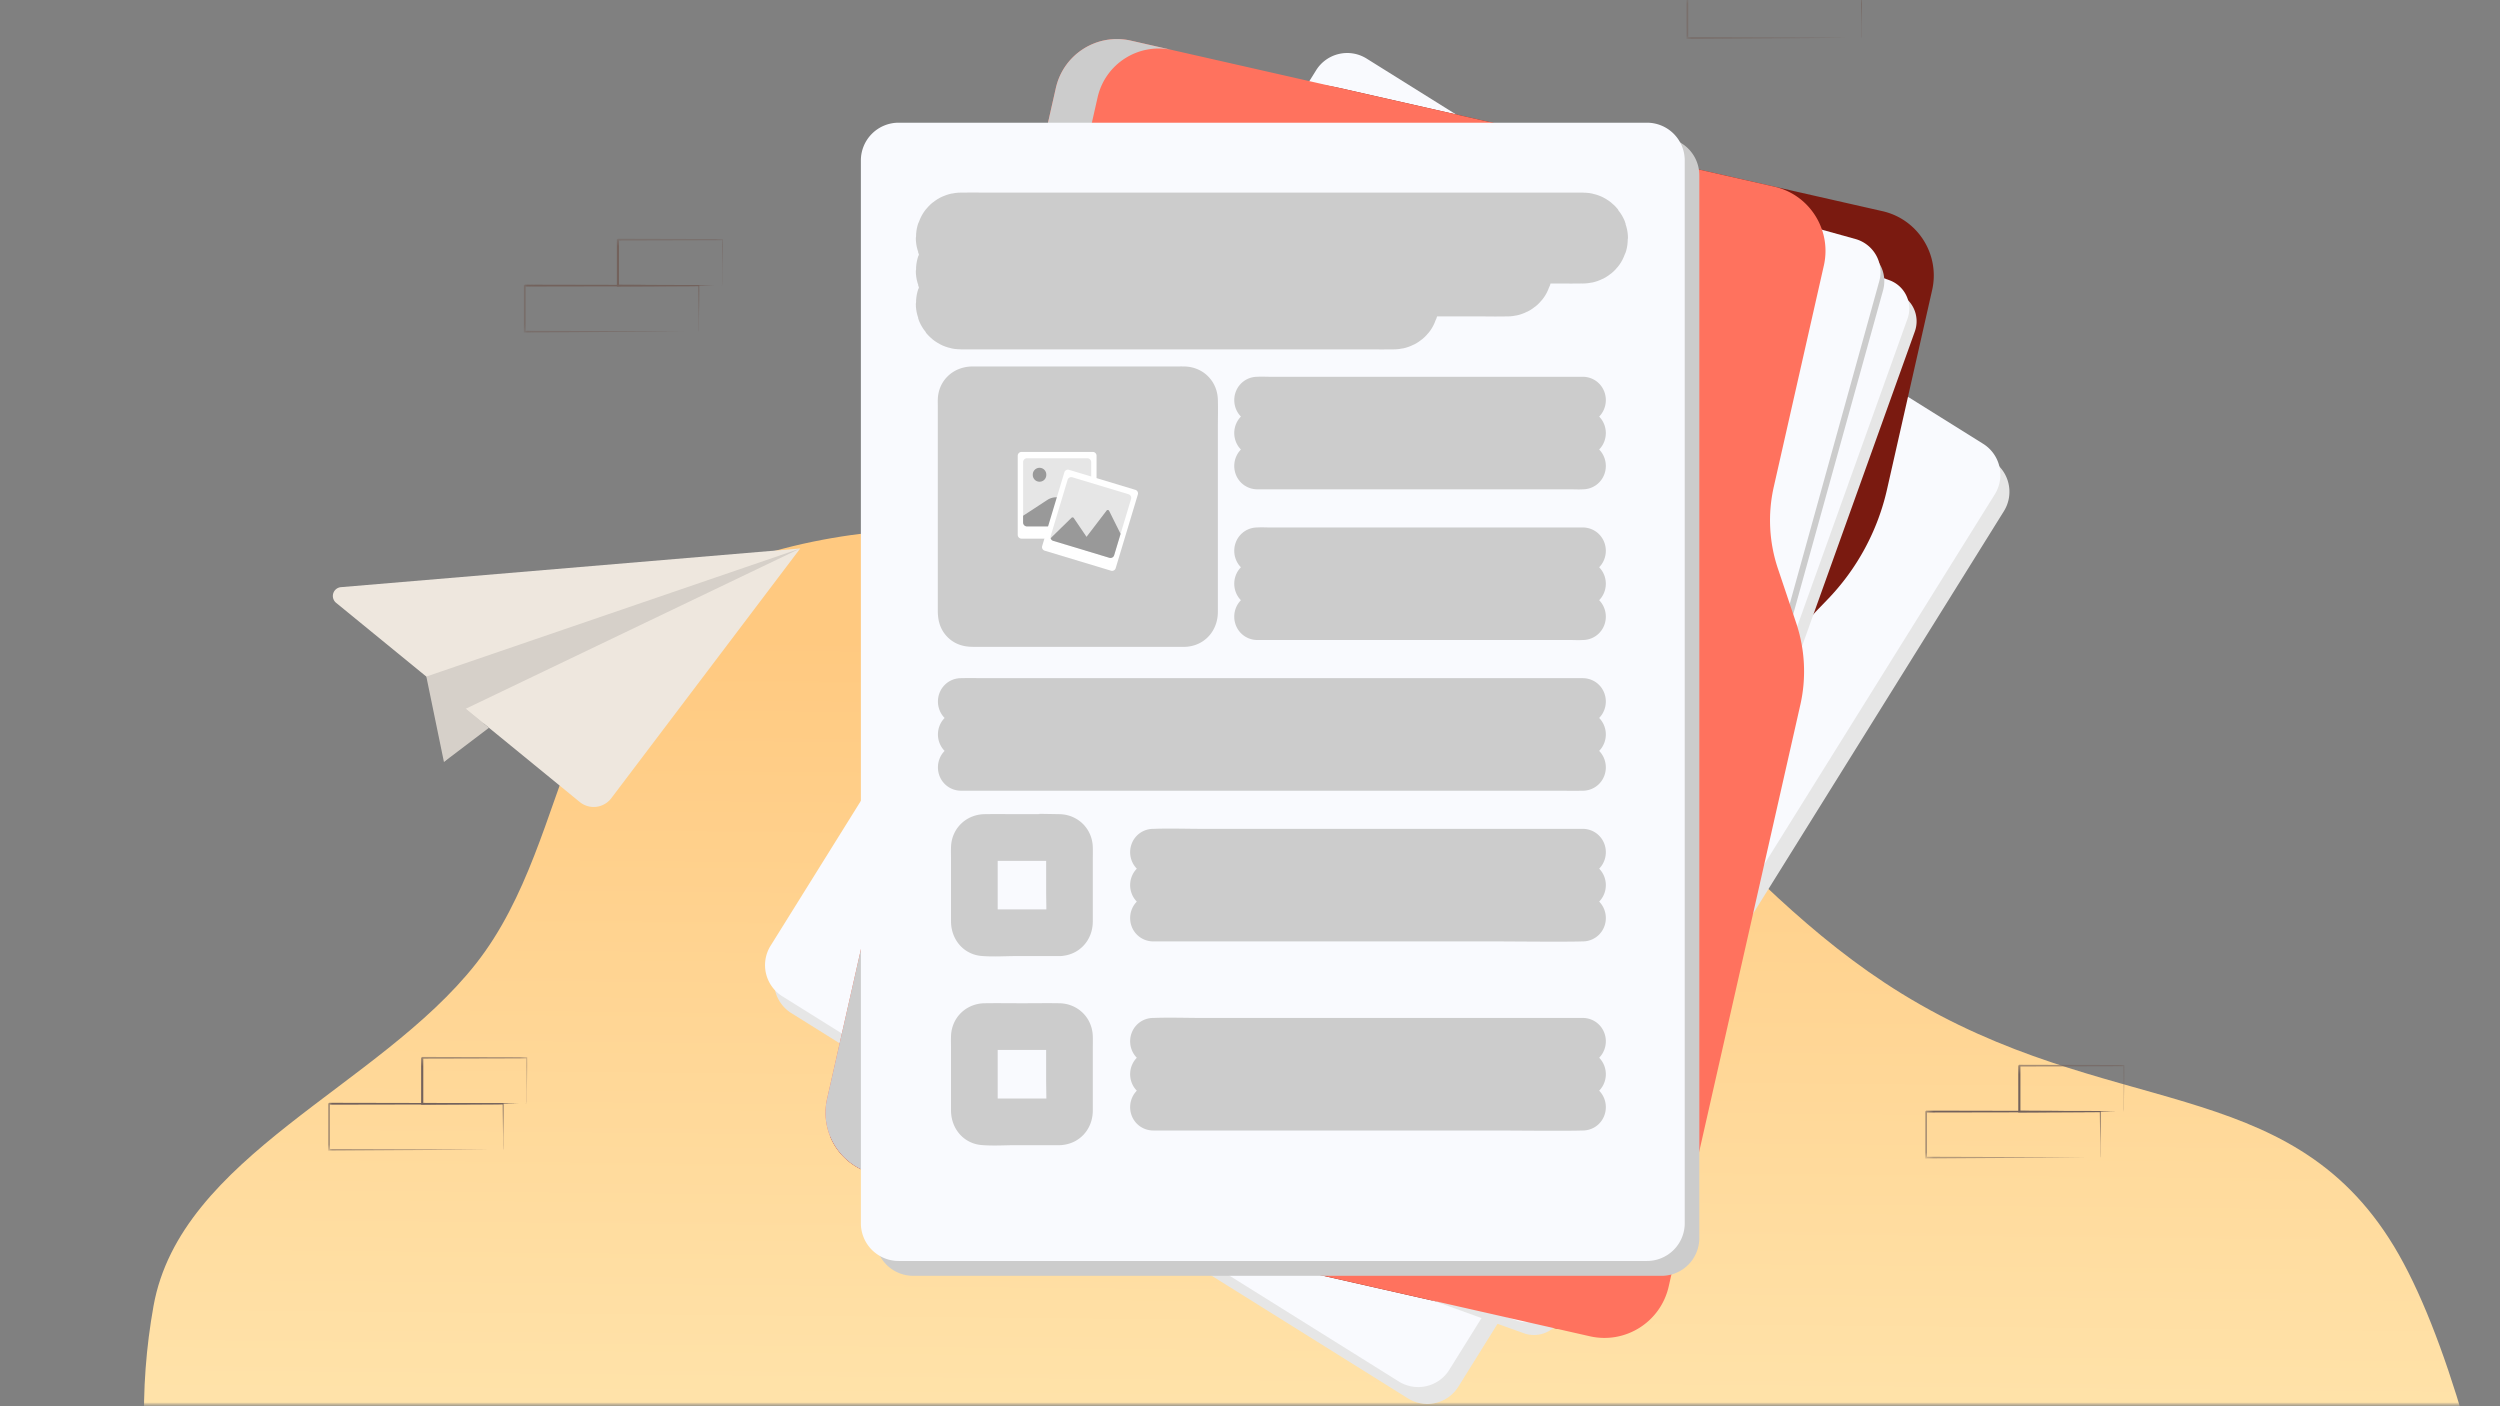
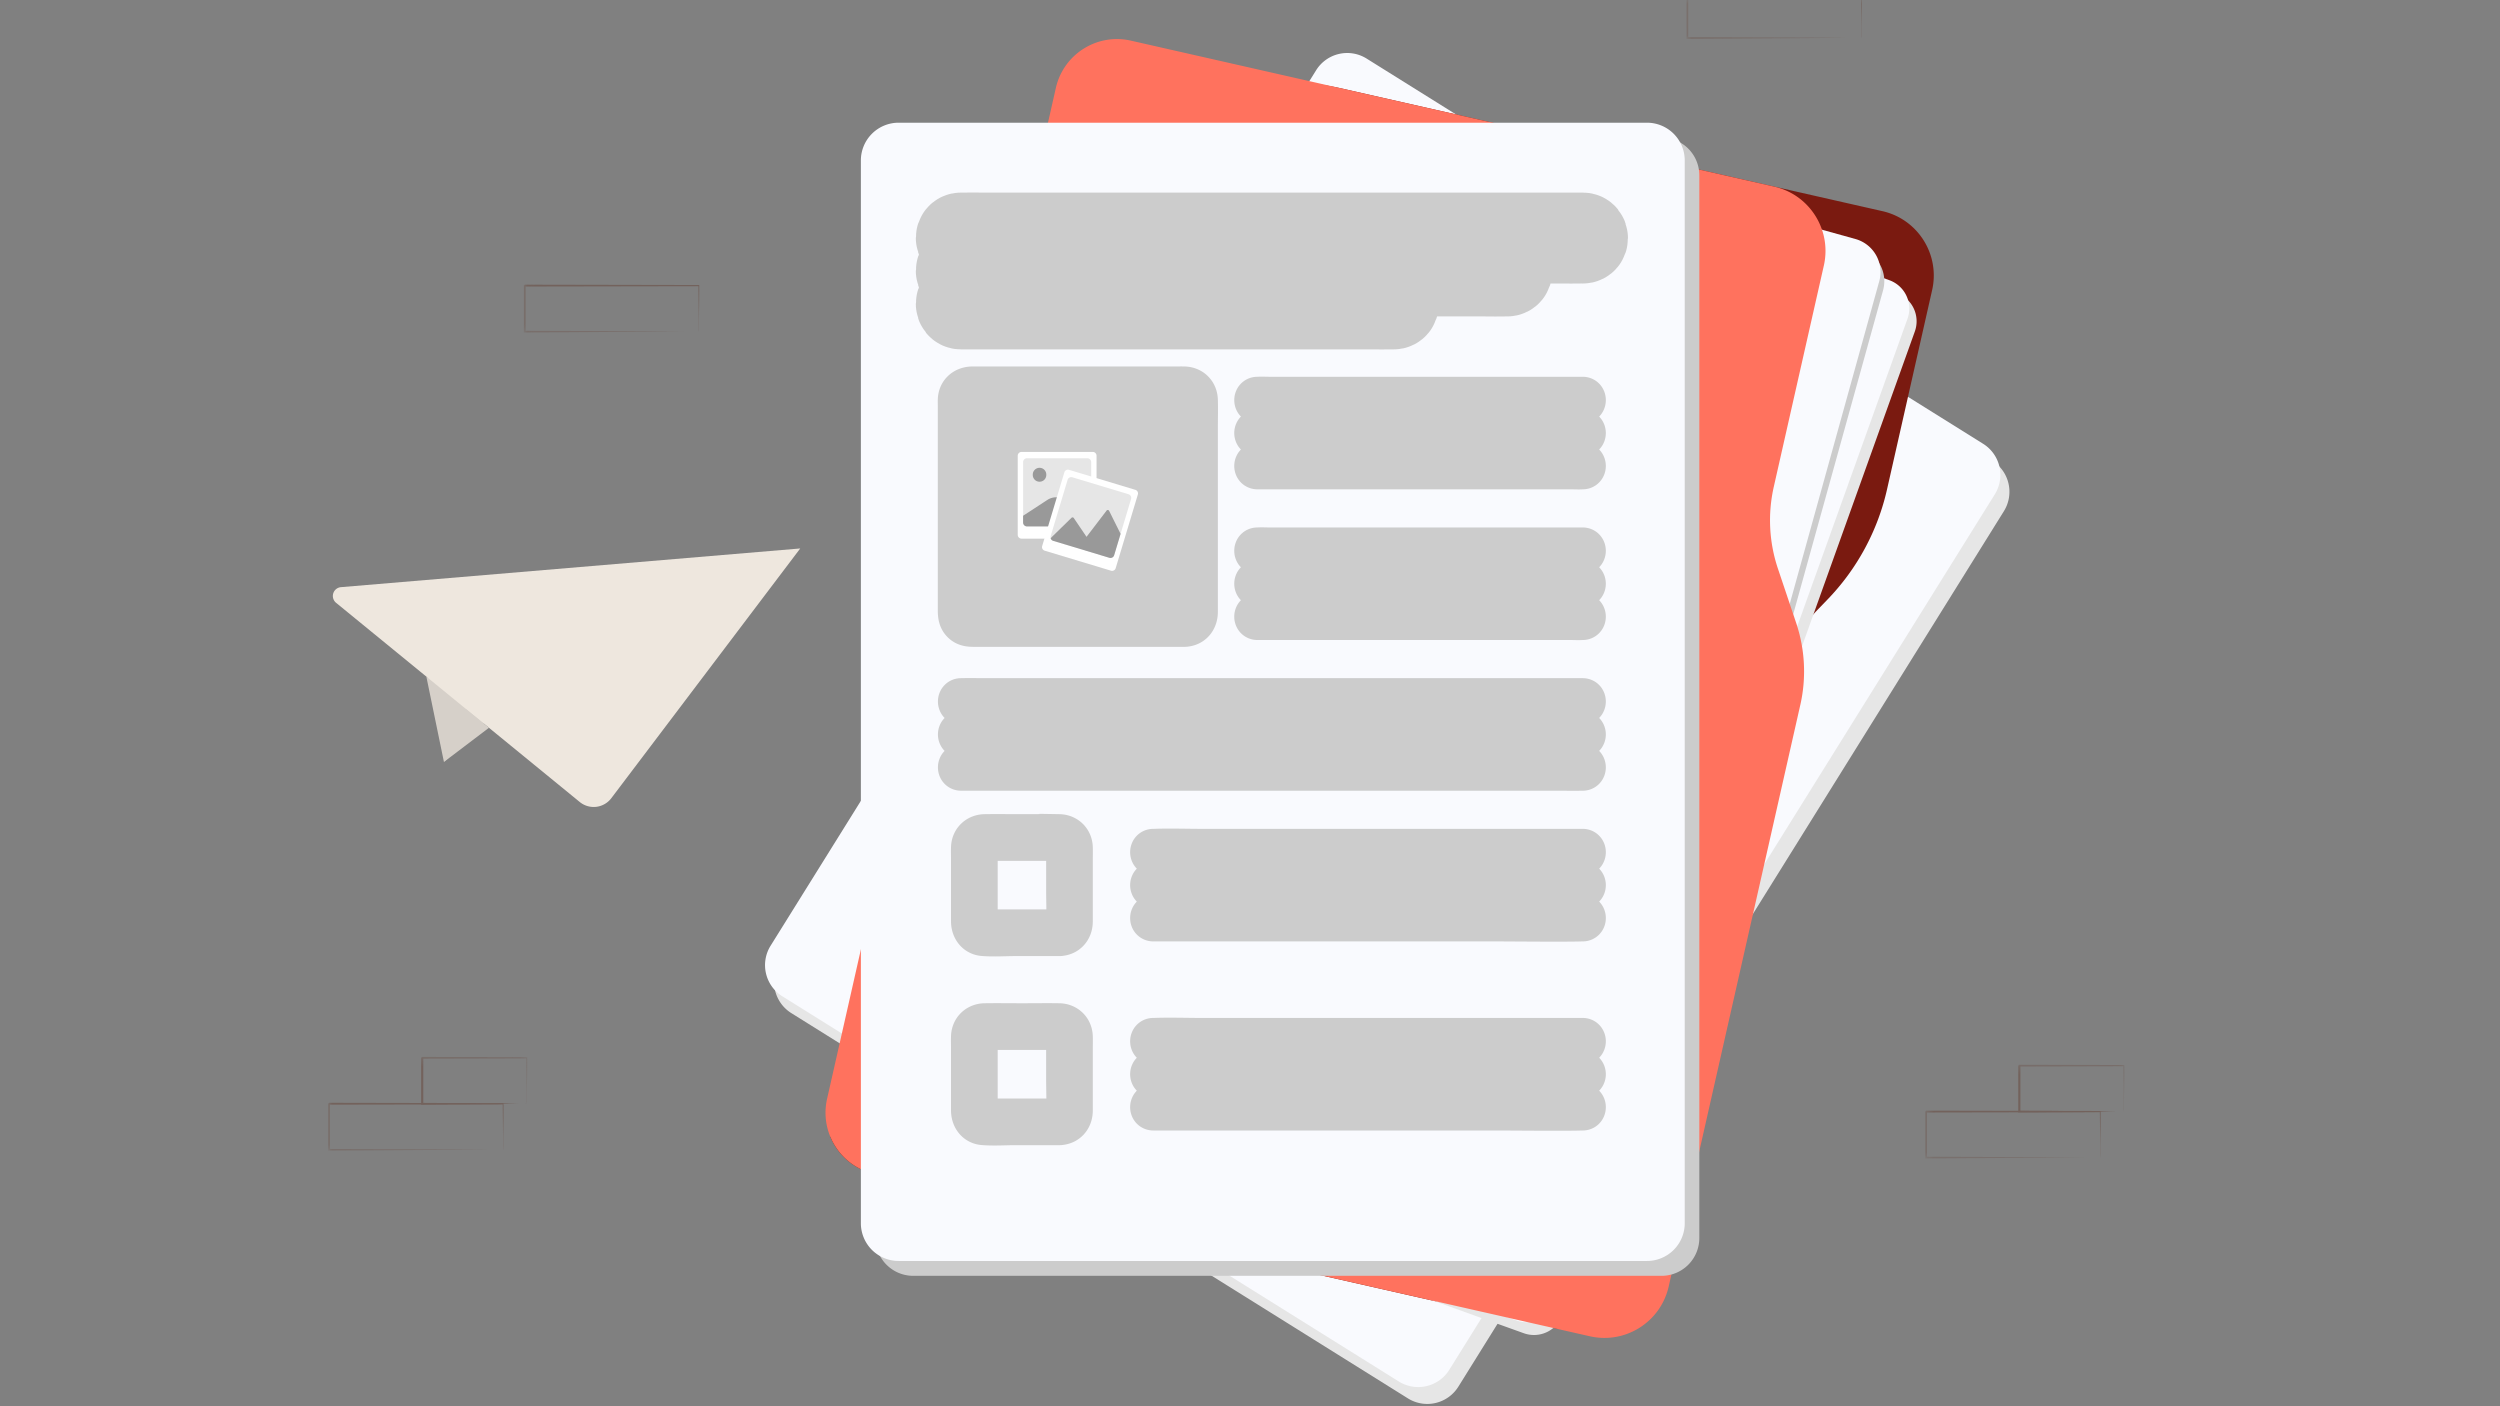
<svg xmlns="http://www.w3.org/2000/svg" width="320" height="180" fill="none">
  <rect width="100%" height="100%" fill="#808080" stroke="none" />
  <g clip-path="url(#a)">
    <mask id="b" style="mask-type:luminance" maskUnits="userSpaceOnUse" x="0" y="0" width="320" height="180">
      <path d="M320 0H0v180h320V0Z" fill="#fff" />
    </mask>
    <g mask="url(#b)">
      <mask id="c" style="mask-type:luminance" maskUnits="userSpaceOnUse" x="0" y="0" width="320" height="180">
        <path d="M320 0H0v180h320V0Z" fill="#fff" />
      </mask>
      <g mask="url(#c)">
-         <path fill-rule="evenodd" clip-rule="evenodd" d="M328.977 246.488c-4.689 23.454-9.402 34.064-28.053 51.513-18.877 17.668-56.935 24.154-91.606 16.992-33.717-6.966-51.825-37.847-82.519-52.96-27.26-13.421-64.305-11.032-85.407-29.715-21.31-18.867-25.472-44.327-21.743-65.146 3.44-19.202 28.84-28.026 41.272-43.819 13.1-16.65 10.015-42.669 33.622-51.343 23.91-8.788 58.426-3.644 87.094 6.982 26.667 9.882 38.303 33.736 61.759 48.177 26.427 16.273 49.456 9.998 63.01 32.321 13.273 21.862 22.521 83.126 18.336 104.064l4.235-17.066Z" fill="url(#d)" />
-       </g>
+         </g>
    </g>
    <mask id="e" style="mask-type:luminance" maskUnits="userSpaceOnUse" x="95" y="0" width="164" height="182">
      <path d="M95.112 0H258.96v181.885H95.112V0Z" fill="#fff" />
    </mask>
    <g mask="url(#e)">
      <path d="m180.209 178.99-78.916-49.309a4.698 4.698 0 0 1-1.496-6.47l69.827-112.057a4.686 4.686 0 0 1 6.462-1.498l78.915 49.308a4.699 4.699 0 0 1 1.496 6.47L186.67 177.493a4.684 4.684 0 0 1-6.461 1.498Z" fill="#E6E6E6" style="mix-blend-mode:multiply" />
      <path d="m179.048 176.83-78.915-49.308a4.698 4.698 0 0 1-1.496-6.47L168.463 8.995a4.686 4.686 0 0 1 6.462-1.498l78.915 49.308a4.698 4.698 0 0 1 1.496 6.47L185.51 175.333a4.685 4.685 0 0 1-6.462 1.498Z" fill="#F9FAFE" />
      <path d="m247.314 37.13-5.773 25.507a29.74 29.74 0 0 1-7.639 14.12l-1.082 1.12a29.712 29.712 0 0 0-7.639 14.12l-16.105 71.168c-1.088 4.805-5.855 7.815-10.654 6.727l-86.505-19.63a8.015 8.015 0 0 1-5.615-4.702l24.517-108.335c4.168-18.413 22.395-29.982 40.781-25.932l.217.048 69.137 15.688c4.542 1.03 7.389 5.554 6.36 10.101Z" fill="#7A1A10" />
      <path d="m195.049 170.654-57.659-20.721a3.86 3.86 0 0 1-2.325-4.935l45.122-125.895a3.845 3.845 0 0 1 1.981-2.186 3.855 3.855 0 0 1 2.948-.143l57.658 20.72a3.86 3.86 0 0 1 2.325 4.936l-45.122 125.896a3.852 3.852 0 0 1-4.928 2.328Z" fill="#E6E6E6" style="mix-blend-mode:multiply" />
      <path d="m194.112 169.024-57.658-20.721a3.86 3.86 0 0 1-2.325-4.936l45.12-125.895a3.864 3.864 0 0 1 1.982-2.186 3.853 3.853 0 0 1 2.947-.142l57.658 20.721a3.86 3.86 0 0 1 2.325 4.935l-45.122 125.895a3.84 3.84 0 0 1-1.981 2.186 3.851 3.851 0 0 1-2.947.143h.001Z" fill="#F9FAFE" />
      <path d="m200.17 168.081-77.657-21.599a4.388 4.388 0 0 1-3.05-5.403l35.464-127.856a4.382 4.382 0 0 1 5.396-3.054l77.658 21.598a4.389 4.389 0 0 1 3.05 5.403l-35.464 127.856a4.382 4.382 0 0 1-5.397 3.055Z" fill="#CCC" style="mix-blend-mode:multiply" />
      <path d="m199.685 166.908-77.657-21.598a4.39 4.39 0 0 1-3.051-5.404L154.44 12.049a4.383 4.383 0 0 1 5.397-3.054l77.657 21.598a4.389 4.389 0 0 1 3.05 5.403l-35.465 127.857a4.38 4.38 0 0 1-5.395 3.054l.001.001Z" fill="#F9FAFE" />
      <path d="m230.441 90.222-16.849 74.452c-1.03 4.547-5.545 7.399-10.087 6.37l-91.587-20.783a8.019 8.019 0 0 1-5.615-4.702 8.005 8.005 0 0 1-.437-4.908l29.283-129.393c.979-4.326 5.276-7.039 9.597-6.058l82.347 18.686c4.541 1.03 7.389 5.551 6.361 10.1l-6.41 28.327a19.426 19.426 0 0 0 .531 10.475l2.337 6.96c1.133 3.377 1.317 7 .53 10.474h-.001Z" fill="#FF725E" />
-       <path d="M140.492 12.47 111.21 141.862a7.998 7.998 0 0 0 .436 4.908 8.012 8.012 0 0 0 5.616 4.702l-5.344-1.212a8.019 8.019 0 0 1-5.615-4.702 8.005 8.005 0 0 1-.437-4.908l29.283-129.393c.979-4.326 5.276-7.039 9.597-6.058l5.343 1.212c-4.321-.98-8.618 1.731-9.597 6.059v-.002Z" fill="#CCC" style="mix-blend-mode:multiply" />
-       <path d="M116.889 17.609h95.795a4.835 4.835 0 0 1 4.829 4.835V158.47a4.836 4.836 0 0 1-4.829 4.836h-95.795a4.836 4.836 0 0 1-4.829-4.836V22.445a4.835 4.835 0 0 1 4.829-4.836Z" fill="#CCC" style="mix-blend-mode:multiply" />
+       <path d="M116.889 17.609h95.795a4.835 4.835 0 0 1 4.829 4.835V158.47a4.836 4.836 0 0 1-4.829 4.836h-95.795a4.836 4.836 0 0 1-4.829-4.836V22.445Z" fill="#CCC" style="mix-blend-mode:multiply" />
      <path d="M210.817 15.706h-95.796a4.832 4.832 0 0 0-4.829 4.835v136.027a4.832 4.832 0 0 0 4.829 4.836h95.796a4.832 4.832 0 0 0 4.829-4.836V20.542a4.832 4.832 0 0 0-4.829-4.836Z" fill="#F9FAFE" />
      <path d="M122.539 73.317v4.791c0 .657.06 1.282.603 1.757.479.42 1.038.432 1.623.432h26.871a.534.534 0 0 0 .105-.01c1.048-.105 1.645-.935 1.645-1.959V54.837c0-1.208.039-2.423 0-3.63-.032-1.034-.775-1.769-1.805-1.798-.391-.012-.784 0-1.174 0h-25.92c-1.044 0-1.903.651-1.948 1.752-.012.277 0 .555 0 .831V73.32v-.002Zm38.417-21.615h40.113c.478 0 .97.034 1.447 0h.062c.626 0 .627-.975 0-.975h-40.114c-.478 0-.97-.034-1.446 0-.021.002-.042 0-.062 0-.626 0-.627.975 0 .975Zm41.621 3.24h-40.114c-.478 0-.97-.033-1.446 0-.021.002-.042 0-.063 0-.625 0-.627.976 0 .976h40.114c.478 0 .97.033 1.447 0 .021-.002.041 0 .062 0 .625 0 .627-.976 0-.976Zm0 4.217h-40.114c-.478 0-.97-.033-1.446 0h-.063c-.625 0-.627.975 0 .975h40.114c.478 0 .97.034 1.447 0h.062c.625 0 .627-.975 0-.975Zm0 10.856h-40.114c-.478 0-.97-.033-1.446 0h-.063c-.625 0-.627.975 0 .975h40.114c.478 0 .97.034 1.447 0h.062c.625 0 .627-.975 0-.975Zm0 4.217h-40.114c-.478 0-.97-.034-1.446 0h-.063c-.625 0-.627.975 0 .975h40.114c.478 0 .97.034 1.447 0h.062c.625 0 .627-.975 0-.975Zm0 4.215h-40.114c-.478 0-.97-.033-1.446 0-.021.002-.042 0-.063 0-.625 0-.627.975 0 .975h40.114c.478 0 .97.034 1.447 0h.062c.625 0 .627-.975 0-.975Zm0 30.146h-48.791c-2.019 0-4.055-.078-6.073 0h-.084c-.627 0-.628.975 0 .975h43.756c2.019 0 9.091.077 11.108 0h.085c.626 0 .627-.975 0-.975h-.001Zm0 4.217h-48.791c-2.019 0-4.055-.078-6.073 0h-.084c-.627 0-.628.975 0 .975h43.756c2.019 0 9.091.077 11.108 0h.085c.626 0 .627-.975 0-.975h-.001Zm0 4.215h-48.791c-2.019 0-4.055-.078-6.073 0h-.084c-.627 0-.628.975 0 .975h43.756c2.019 0 9.091.077 11.108 0h.085c.626 0 .627-.975 0-.975h-.001Zm0-27.72h-76.523c-.966 0-1.936-.027-2.902 0h-.126c-.626 0-.628.975 0 .975h76.522c.966 0 1.936.027 2.902 0h.127c.625 0 .627-.975 0-.975Zm0 4.215h-76.523c-.966 0-1.936-.027-2.902 0h-.126c-.626 0-.628.975 0 .975h76.522c.966 0 1.936.027 2.902 0h.127c.625 0 .627-.975 0-.975Zm0 4.217h-76.523c-.966 0-1.936-.027-2.902 0h-.126c-.626 0-.628.975 0 .975h76.522c.966 0 1.936.027 2.902 0h.127c.625 0 .627-.975 0-.975Zm-67.02 8.976c-1.568-.025-3.137 0-4.704 0-1.568 0-3.196-.024-4.793 0-1.016.016-1.794.736-1.831 1.765-.017.48 0 .963 0 1.443v6.011c0 .667-.003 1.334 0 2.001.004.977.578 1.853 1.622 1.94 1.359.112 2.768.006 4.131.006h5.646a.565.565 0 0 0 .104-.01c1.018-.101 1.64-.895 1.646-1.907.004-.648 0-1.297 0-1.947v-6.021c0-.503.018-1.007 0-1.509-.034-1.026-.803-1.756-1.821-1.773v.001Zm.849 11.375c-.022.454-.308.793-.777.817h-8.923c-.45 0-1.048.099-1.351-.317-.241-.33-.15-.913-.15-1.299v-7.898c0-.366-.082-.878.063-1.228.237-.569.864-.476 1.36-.476h7.825c.388 0 .787-.027 1.174 0 .742.053.78.663.78 1.232v5.055c0 1.365.067 2.749 0 4.112l-.001.002Zm66.171 14.708h-48.791c-2.019 0-4.055-.077-6.073 0h-.084c-.627 0-.628.976 0 .976h43.756c2.019 0 9.091.077 11.108 0h.085c.626 0 .627-.976 0-.976h-.001Zm0 4.216h-48.791c-2.019 0-4.055-.077-6.073 0h-.084c-.627 0-.628.975 0 .975h43.756c2.019 0 9.091.078 11.108 0h.085c.626 0 .627-.975 0-.975h-.001Zm0 4.217h-48.791c-2.019 0-4.055-.078-6.073 0h-.084c-.627 0-.628.975 0 .975h43.756c2.019 0 9.091.077 11.108 0h.085c.626 0 .627-.975 0-.975h-.001Zm-65.199-8.539c-.034-1.028-.803-1.758-1.821-1.774-1.568-.026-3.137 0-4.704 0-1.568 0-3.196-.025-4.793 0-1.016.015-1.794.735-1.831 1.765-.017.479 0 .963 0 1.443v6.011c0 .667-.003 1.334 0 2.001.004.977.578 1.853 1.622 1.939 1.359.112 2.768.007 4.131.007h5.646a.565.565 0 0 0 .104-.01c1.018-.101 1.64-.896 1.646-1.907.004-.649 0-1.298 0-1.948v-6.021c0-.502.018-1.006 0-1.508v.002Zm-.973 9.6c-.022.454-.308.794-.777.818h-8.923c-.45 0-1.049.098-1.351-.317-.242-.331-.15-.913-.15-1.299v-7.898c0-.367-.082-.879.063-1.229.237-.568.863-.476 1.359-.476h7.826c.388 0 .787-.027 1.173 0 .742.054.781.664.781 1.233v5.055c0 1.365.067 2.749 0 4.112l-.001.001Z" fill="#CCC" stroke="#CCC" stroke-width="5" stroke-miterlimit="10" />
      <path d="M139.87 57.846h-9.111a.49.49 0 0 0-.489.49v10.121c0 .27.219.49.489.49h9.111a.49.49 0 0 0 .489-.49v-10.12a.484.484 0 0 0-.143-.347.48.48 0 0 0-.346-.144Z" fill="#fff" />
      <path d="M139.671 59.155v7.725a.504.504 0 0 1-.499.501h-7.714a.502.502 0 0 1-.501-.501v-7.725a.506.506 0 0 1 .309-.463.502.502 0 0 1 .192-.038h7.714a.502.502 0 0 1 .501.501h-.002Z" fill="#E6E6E6" />
      <path d="M133.925 60.774a.854.854 0 0 1-.529.818.864.864 0 0 1-1.2-.818.865.865 0 1 1 1.729 0Zm5.54 6.512a.501.501 0 0 1-.293.095h-7.714a.502.502 0 0 1-.501-.501v-.862l3.099-2.024a2.105 2.105 0 0 1 2.703.34l2.706 2.952Z" fill="#999" />
      <path d="m136.239 60.456-2.84 9.436a.479.479 0 0 0 .319.595l8.494 2.563a.48.48 0 0 0 .595-.32l2.839-9.435a.478.478 0 0 0-.319-.595l-8.494-2.563a.477.477 0 0 0-.594.32Z" fill="#fff" />
      <path d="m144.778 63.871-2.168 7.202a.488.488 0 0 1-.607.326l-7.191-2.17a.488.488 0 0 1-.327-.608l2.169-7.202a.483.483 0 0 1 .606-.326l7.192 2.171a.496.496 0 0 1 .289.236.485.485 0 0 1 .037.371Z" fill="#E6E6E6" />
      <path d="m143.435 68.334-.825 2.738a.488.488 0 0 1-.606.326l-7.193-2.17a.49.49 0 0 1-.329-.343l2.67-2.608a.193.193 0 0 1 .152-.053.187.187 0 0 1 .138.083l1.635 2.408 2.567-3.362a.19.19 0 0 1 .322.03l1.469 2.951Z" fill="#999" />
      <path d="M202.605 29.983h-76.761c-.908 0-1.82-.027-2.728 0h-.118c-.589 0-.591.975 0 .975h76.761c.909 0 1.821.027 2.729 0h.118c.589 0 .59-.975 0-.975h-.001Zm-9.685 4.216h-67.076c-.908 0-1.82-.028-2.728 0h-.118c-.589 0-.591.974 0 .974h67.076c.908 0 1.82.028 2.728 0h.118c.589 0 .591-.974 0-.974Zm-14.527 4.216h-11.709 5.792-46.903.271c-.908 0-1.82-.027-2.728 0h-.118c-.589 0-.591.975 0 .975h47.346-5.314 10.516c.908 0 1.82.027 2.728 0h.119c.588 0 .589-.975 0-.975Z" fill="#CCC" stroke="#CCC" stroke-width="10.66" stroke-miterlimit="10" />
      <mask id="f" style="mask-type:luminance" maskUnits="userSpaceOnUse" x="215" y="-8" width="27" height="13">
        <path d="M215.868-7.015h25.484v12h-25.484v-12Z" fill="#fff" />
      </mask>
      <g mask="url(#f)">
        <path d="M238.256 4.88V3.312c0-1.002-.025-2.505-.04-4.324l.07.07-22.307.04c.05-.05-.116.11.11-.115V4.89l-.11-.125 15.873.05 4.685.03h.05l-4.66.03-15.948.11h-.111v-6.012c.226-.226.061-.065.116-.115l22.267.045h.07v.07c0 1.859-.03 3.337-.04 4.364V4.77a.874.874 0 0 1-.025.11Z" fill="#73625C" />
      </g>
    </g>
    <mask id="g" style="mask-type:luminance" maskUnits="userSpaceOnUse" x="67" y="30" width="26" height="13">
      <path d="M67.053 30.565h25.484v12H67.053v-12Z" fill="#fff" />
    </mask>
    <g mask="url(#g)" fill="#73625C">
      <path d="M89.44 42.46v-1.568c0-1.003-.025-2.506-.04-4.325l.07.07-22.307.04c.05-.05-.115.11.11-.114v5.907l-.11-.125 15.874.05 4.685.03h.05l-4.66.03-15.949.11h-.11v-6.013c.226-.225.06-.065.115-.115l22.267.045h.07v.07c0 1.86-.03 3.337-.04 4.365v1.433a.859.859 0 0 1-.025.11Z" />
-       <path d="M92.462 36.563a.4.4 0 0 1 0-.11v-1.494c0-1.037 0-2.505-.045-4.289l.085.08-13.383.035.115-.115v5.887l-.155-.11 9.57.055 2.79.03h1.023c-.08.005-.166.005-.246 0h-.731l-2.776.086-9.645.055h-.106V30.68l.115-.115 13.384.035h.08v.08c0 1.814-.035 3.292-.045 4.334v1.168c0 .125-.015.255-.03.38Z" />
    </g>
    <mask id="h" style="mask-type:luminance" maskUnits="userSpaceOnUse" x="246" y="136" width="26" height="13">
      <path d="M246.433 136.289h25.484v12h-25.484v-12Z" fill="#fff" />
    </mask>
    <g mask="url(#h)" fill="#73625C">
      <path d="M268.821 148.184v-1.568c0-1.002-.026-2.506-.041-4.325l.071.071-22.308.04c.05-.05-.115.11.111-.116v5.908l-.111-.125 15.874.05 4.685.03h.05l-4.66.03-15.949.11h-.11v-6.013c.226-.225.06-.065.115-.115l22.268.045h.07v.07c0 1.859-.03 3.338-.04 4.365v1.433a.87.87 0 0 1-.025.11Z" />
      <path d="M271.842 142.286a.405.405 0 0 1 0-.11v-1.493c0-1.037 0-2.505-.045-4.289l.085.08-13.383.035.115-.115v5.887l-.155-.11 9.57.055 2.791.03h1.022a2.02 2.02 0 0 1-.246 0h-.731l-2.776.086-9.646.055h-.105v-5.993l.115-.115 13.384.035h.08v.08c0 1.814-.035 3.292-.045 4.334v1.168c0 .125-.015.255-.03.38Z" />
    </g>
    <mask id="i" style="mask-type:luminance" maskUnits="userSpaceOnUse" x="42" y="135" width="26" height="13">
      <path d="M42 135.287h25.484v12H42v-12Z" fill="#fff" />
    </mask>
    <g mask="url(#i)" fill="#73625C">
      <path d="M64.387 147.182v-1.569c0-1.002-.025-2.505-.04-4.324l.07.07-22.307.041c.05-.051-.115.11.11-.116v5.908l-.11-.125 15.874.05 4.685.03h.05l-4.66.03-15.949.11H42v-6.013c.225-.225.06-.065.115-.115l22.267.045h.07v.07c0 1.859-.03 3.337-.04 4.365v1.433a.854.854 0 0 1-.025.11Z" />
      <path d="M67.409 141.284a.397.397 0 0 1 0-.11v-1.493c0-1.037 0-2.505-.045-4.289l.085.08-13.383.035.115-.115v5.887l-.156-.11 9.57.055 2.792.03h1.022c-.08.005-.166.005-.246 0h-.731l-2.776.085-9.646.056h-.105v-5.993l.115-.115 13.384.035h.08v.08c0 1.814-.035 3.292-.045 4.334v1.168c0 .125-.015.255-.03.38Z" />
    </g>
    <g style="mix-blend-mode:multiply">
      <path d="m54.571 86.598 2.252 10.93 6.434-6.225-8.686-4.705Z" fill="#D6D0C9" />
      <path d="m102.43 70.203-24.185 31.969a2.822 2.822 0 0 1-4.04.482L43.022 77.162a1.133 1.133 0 0 1 .622-2.006l58.788-4.954-.003.001Z" fill="#EEE7DE" />
-       <path d="m54.577 86.596 47.853-16.393L59.595 90.73l.495 3.058-5.513-7.191Z" fill="#D6D0C9" />
      <path d="m62.59 93.154-5.767 4.373 2.772-6.798 2.995 2.425Z" fill="#D6D0C9" />
    </g>
  </g>
  <defs>
    <linearGradient id="d" x1="225.529" y1="82.573" x2="224.175" y2="225.639" gradientUnits="userSpaceOnUse">
      <stop stop-color="#FFC980" />
      <stop offset="1" stop-color="#FFEEBC" />
    </linearGradient>
    <clipPath id="a">
      <path fill="#fff" d="M0 0h320v180H0z" />
    </clipPath>
  </defs>
</svg>